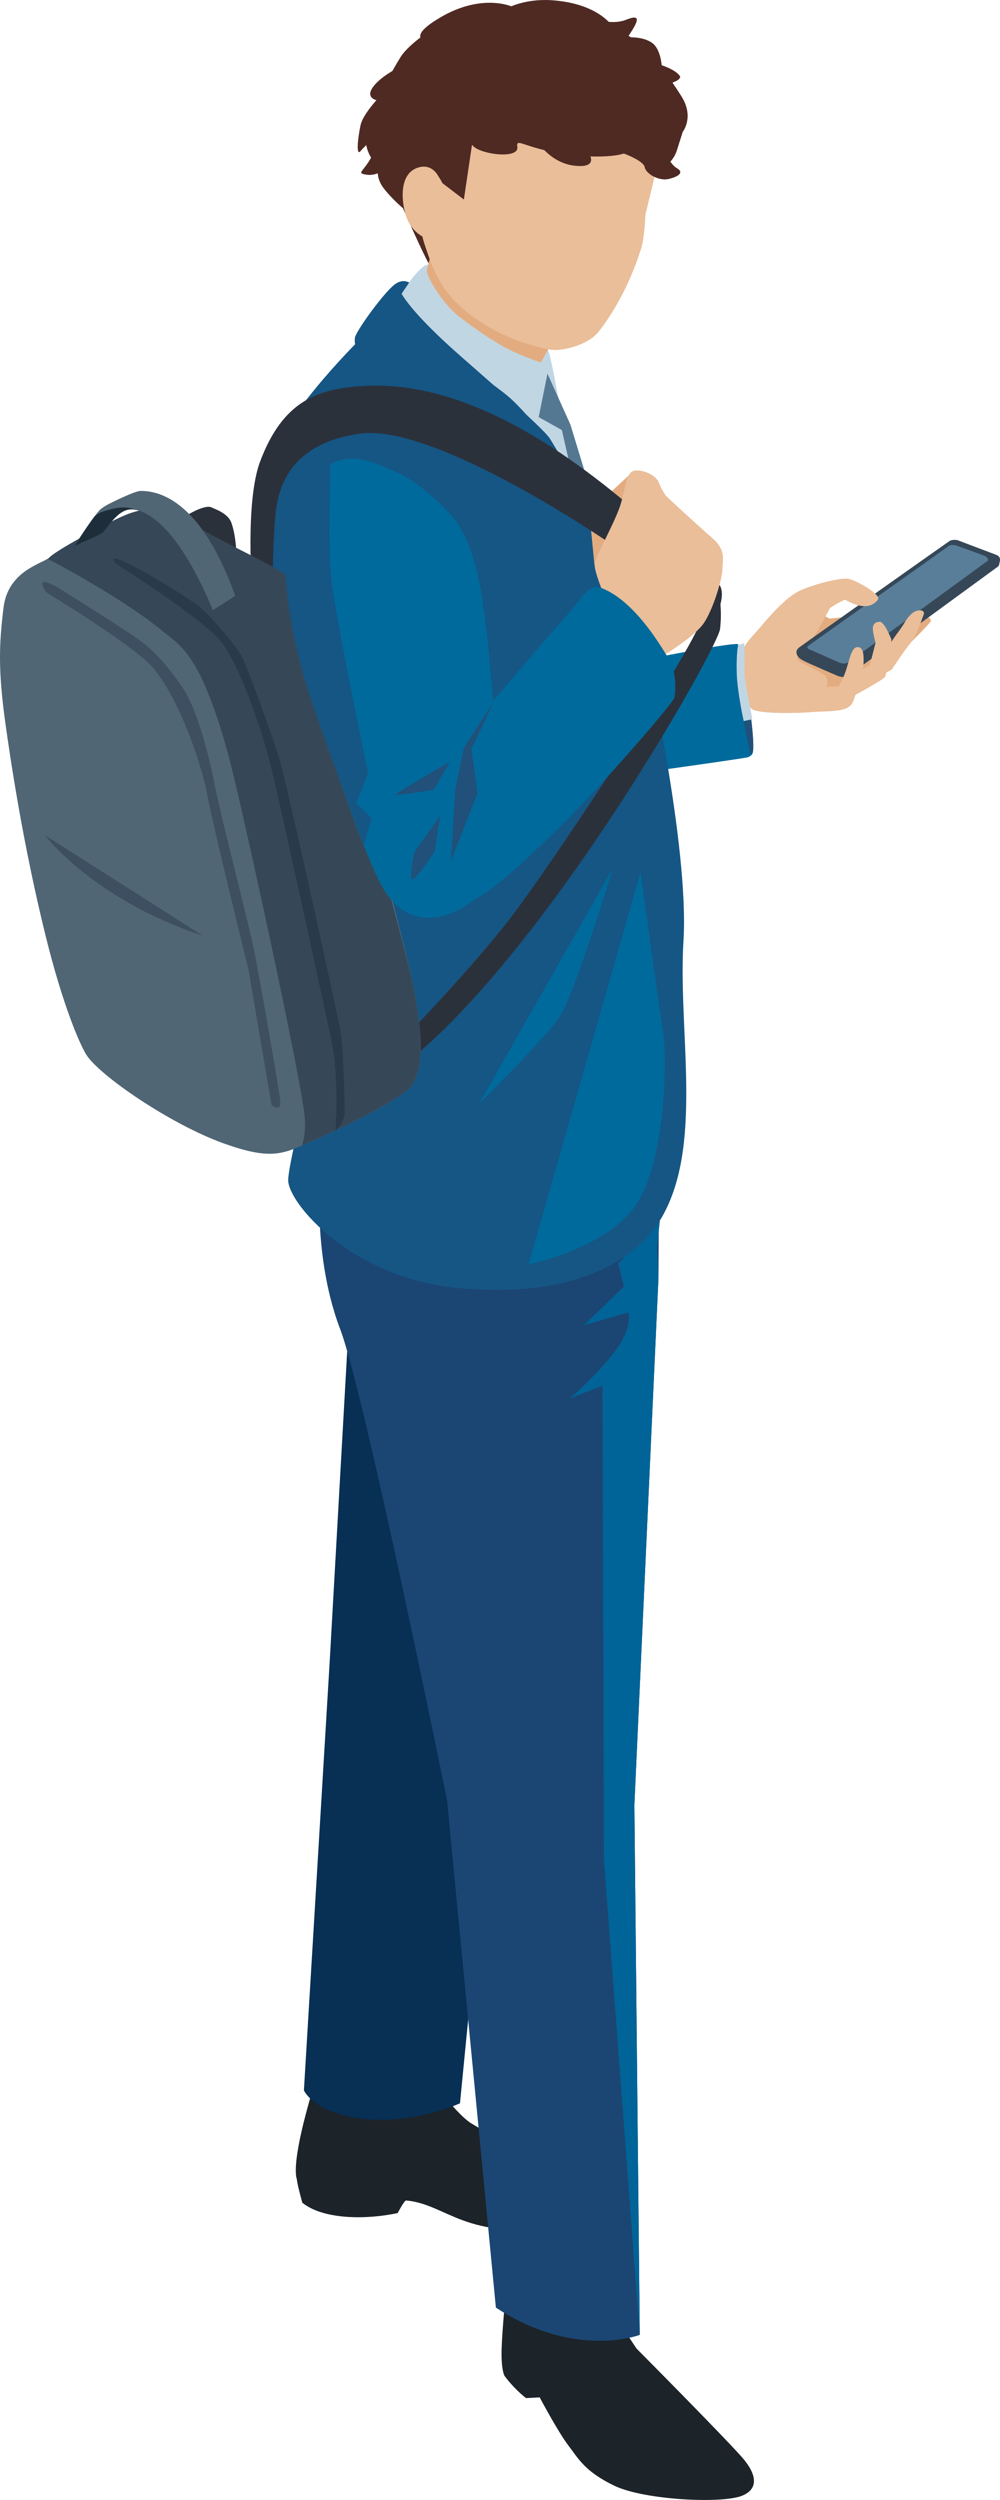
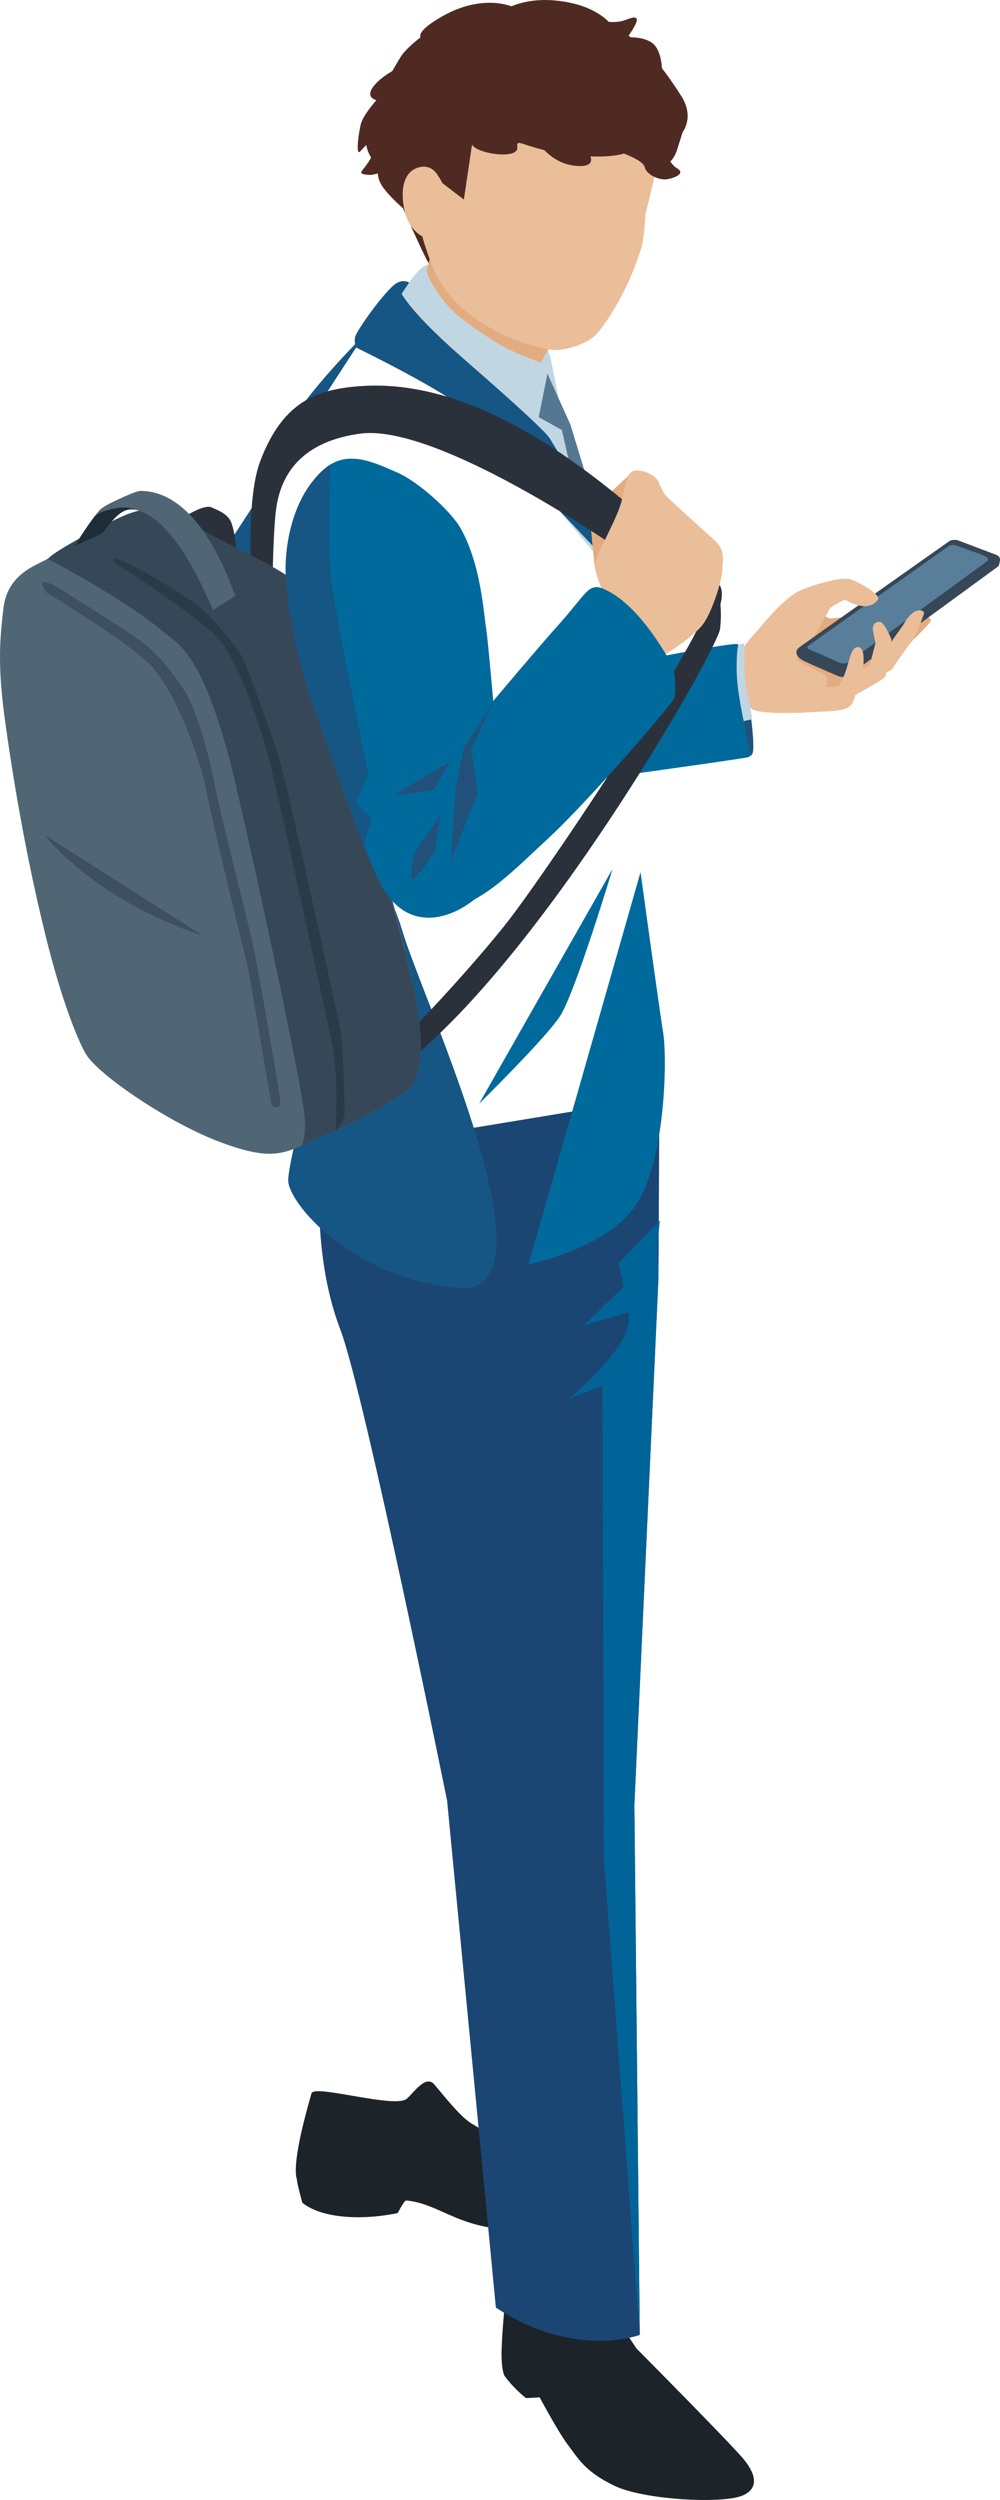
<svg xmlns="http://www.w3.org/2000/svg" id="_レイヤー_2" viewBox="0 0 38.614 96.471">
  <defs>
    <style>.cls-1{fill:#006498;}.cls-2{fill:#006a9c;}.cls-3{fill:#eabe99;}.cls-4{fill:#e3ac80;}.cls-5{fill:#c1d6e3;}.cls-6{fill:#155684;}.cls-7,.cls-8{fill:#1e2d3a;}.cls-9{fill:#21507a;}.cls-10{fill:#082f54;}.cls-11{fill:#1c2329;}.cls-12{fill:#364858;}.cls-13{fill:#3d4f60;}.cls-14{fill:#1b4673;}.cls-15{fill:#597e99;}.cls-16{fill:#2b313b;}.cls-17{fill:#506675;}.cls-18{fill:#4f2a23;}.cls-19{fill:#547892;}.cls-8{opacity:.5;}</style>
  </defs>
  <g id="_レイヤー_1-2">
    <path class="cls-11" d="m19.536,88.467s-.139,1.33-.166,2.162.111,1.053.111,1.053c0,0,.333.471.831.859l.527-.028s.716,1.345,1.101,1.847.631,1.009,1.781,1.562,4.133.7,4.921.391c.645-.253.58-.79.095-1.388s-4.157-4.295-4.157-4.295l-.61-.914" />
    <path class="cls-11" d="m23.952,83.993c-.073-.148-.388-.262-.812-.343-.02-.006-.036-.015-.056-.02-.898-.231-2.601-.298-4.872-1.682-.4-.244-.909-.871-1.438-1.507-.334-.401-.81.331-1.068.549-.461.388-3.577-.57-3.678-.209-.161.572-.727,2.51-.583,3.259.002.01.009.016.012.026.029.242.113.549.216.935.816.657,2.467.659,3.683.4,0,0,.255-.491.325-.486,1.586.138,2.333,1.607,5.964.965,1.621-.287,2.697-1.098,2.309-1.889Z" />
-     <path class="cls-10" d="m13.788,45.378l-1.055,18.703-.998,16.585s.417.975,2.577,1.122c1.829.125,3.45-.624,3.45-.624l1.663-17.001-.982-18.786h-4.656Z" />
    <path class="cls-14" d="m25.463,42.339l-.037,6.974-.93,20.338.208,20.451s-2.494.956-5.556-1.053l-1.884-19.564s-3.188-15.728-4.127-18.19c-1.205-3.159-.712-6.808-.712-6.808l13.038-2.148Z" />
    <path class="cls-1" d="m25.371,48.149l.055,1.164-.93,20.338.208,20.451-1.384-18.37-.055-18.262-1.275.499s.942-.776,1.718-1.774.554-1.552.554-1.552l-1.718.499,1.552-1.496-.222-.887,1.607-1.663-.111,1.053Z" />
    <path class="cls-2" d="m24.868,25.463s3.251-.655,3.618-.609c.063.008.211,1.131.266,1.463s.269,1.29.321,2.142c.041.673,0,.655-.177.759-.086.051-7.687,1.095-7.687,1.095" />
    <path class="cls-4" d="m32.031,23.87s4.406-.457,3.866.166-2.411,2.369-2.785,2.66-.873.665-1.455.748-2.328.125-2.619-.083-.457-1.829-.374-2.203.748-.998,1.164-1.33.665-.707,1.205-.457.998.499.998.499Z" />
    <path class="cls-3" d="m31.756,23.651s.013.047-.133.532c-.149.493-.714.954-.845,1.197-.076.141.634.385,1.048.665.2.135.097.467.063.493-.374.291.35.823-.232.906s-2.328.125-2.619-.083-.457-1.829-.374-2.203.748-.998,1.164-1.33.665-.707,1.205-.457.722.28.722.28Z" />
    <path class="cls-12" d="m30.876,24.97c-.058.047-.153.123-.114.26s.156.211.293.281c.228.116,1.278.566,1.278.566,0,0,.219.103.395.005s5.789-4.205,5.789-4.205c0,0,.054-.025.066-.104.016-.098.11-.283-.129-.368-.079-.028-1.487-.563-1.487-.563,0,0-.191-.036-.301.035-.094.06-5.733,4.046-5.79,4.094Z" />
    <path class="cls-18" d="m25.297,6.559s.625-.074.845-.772l.221-.698s.46-.572-.054-1.38-.79-1.122-.79-1.122c0,0-.622-.838-1.247-1.205l-.625-.368S23.108.134,21.321.01c-1.064-.074-1.72.302-1.72.302,0,0-.349-.232-1.231-.011s-2.505,1.251-2.91,1.912-.831,1.496-.831,1.496c0,0-.505,1.052-.505,1.677s.478,1.029.478,1.029c0,0-.11.404.184.809s.772.809.772.809c0,0,.777,1.766.998,2.134" />
    <path class="cls-5" d="m15.085,11.94s.915-1.502,1.351-1.704,1.678.821,2.432,1.413,1.871,1.33,1.871,1.33c0,0,.197.166.301.312.016.022.138.202.208.499.077.326.202.97.353,1.787.301,1.632,2.255,6.838,2.255,6.838l-8.771-10.475Z" />
-     <path class="cls-6" d="m14.06,12.937s-2.882,2.771-3.769,4.988.776,9.644,1.552,13.302.776,5.653.887,6.429-1.602,7.002-1.602,7.888,2.451,3.769,6.54,4.157c5.265.499,7.218-1.632,7.815-2.605,1.718-2.799.688-7.251.909-10.798s-1.358-11.126-2.134-13.787-3.436-6.138-4.545-7.136-4.988-3.215-4.988-3.215l-.665.776Z" />
+     <path class="cls-6" d="m14.06,12.937s-2.882,2.771-3.769,4.988.776,9.644,1.552,13.302.776,5.653.887,6.429-1.602,7.002-1.602,7.888,2.451,3.769,6.54,4.157s-1.358-11.126-2.134-13.787-3.436-6.138-4.545-7.136-4.988-3.215-4.988-3.215l-.665.776Z" />
    <path class="cls-16" d="m27.777,22.969s.111.582.028,1.302-6.291,11.75-11.639,16.35l-.333-.804s2.051-2.106,3.63-4.074,7.15-10.392,7.676-11.944.637-.831.637-.831Z" />
    <path class="cls-6" d="m13.76,13.415s-.088-.133-.055-.383,1.191-1.854,1.596-2.097c.235-.141.399-.078.493-.039.024.01-.299.426-.282.454.207.33.69.975,2.046,2.191.614.551,3.388,2.931,3.679,3.388s2.494,4.24,2.494,4.24l.527,1.344-2.66-2.813-.055-1.219-.887.443s-2.03-2.543-2.91-3.263c-.914-.748-3.986-2.245-3.986-2.245Z" />
    <polygon class="cls-19" points="21.14 14.42 20.801 16.096 21.695 16.595 22.069 18.23 22.36 18.687 22.859 19.117 22.027 16.387 21.14 14.42" />
    <polygon class="cls-4" points="22.755 19.754 22.949 21.755 23.191 22.56 25.036 21.397 24.376 18.258 22.755 19.754" />
    <path class="cls-16" d="m7.077,19.969s.831-.547,1.108-.381c.076.046.61.201.748.582.366,1.008.139,2.958.139,2.958l-1.995-3.159Z" />
    <path class="cls-16" d="m24.452,21.583c-2.134-1.524-7.911-5.197-10.53-4.85-2.716.36-3.159,2.078-3.27,2.993-.128,1.054-.139,3.63-.139,3.63l-.776-.554s-.277-3.436.305-4.988c.88-2.347,2.221-2.784,3.824-2.91,3.88-.305,7.766,2.272,10.925,5.016,0,0,2.792,2.272,3.014,2.688s-.139,1.192-.305,1.441-3.048-2.466-3.048-2.466Z" />
    <path class="cls-17" d="m11.067,22.207c-.914-.582-3.034-1.524-3.783-2.106s-1.663-.582-2.577-.166-2.536,1.316-2.785,1.566-1.61.491-1.787,1.954c-.166,1.372-.221,2.376.083,4.531.457,3.242.996,5.902,1.538,8.106.665,2.702,1.328,4.216,1.58,4.614.499.79,3.221,2.665,5.279,3.409,1.496.54,2.097.489,2.868.166,1.787-.748,4.17-1.949,4.434-2.411.443-.776.388-1.732.139-3.312s-1.995-7.967-2.577-9.879-1.496-5.889-2.411-6.471Z" />
    <path class="cls-12" d="m13.478,28.678c-.61-2.605-.998-5.487-2.411-6.471-.89-.619-3.034-1.524-3.783-2.106-.748-.582-1.663-.582-2.577-.166-.914.416-2.536,1.316-2.785,1.566-.041.041-.107.086-.042.083,0,0,2.801,1.456,4.365,2.743.707.582,1.496.873,2.577,4.822.462,1.688,2.896,12.831,2.951,14.05.019.409-.021.736-.11,1.003,1.691-.719,3.998-1.887,4.253-2.333.443-.776.388-1.732.139-3.312-.249-1.58-2.122-7.933-2.577-9.879Z" />
    <path class="cls-13" d="m1.784,22.858s2.937,1.774,3.935,2.716,1.995,3.603,2.272,5.044,1.607,6.817,1.607,6.817l.887,5.21s.388.305.333-.194-.776-4.628-.998-5.736-1.302-5.238-1.524-6.401-.693-2.993-1.275-3.824-1.025-1.33-1.58-1.746-2.605-1.69-2.993-1.94-1.136-.665-.665.055Z" />
    <path class="cls-13" d="m1.728,32.225s1.884,2.494,6.097,3.88l-6.097-3.88Z" />
    <path class="cls-17" d="m5.451,18.944c1.231.01,2.571,1.091,3.632,4.049l-.866.554s-1.063-2.775-2.414-3.627c-.347-.219-.715-.354-1.036-.187-.409.213-.74.782-.863.852-.373.213-.907.442-1.029.488,0,0,.46-.769.941-1.353.022-.026.099-.137.534-.347.736-.355.983-.431,1.101-.43Z" />
    <path class="cls-7" d="m5.338,19.702s-.341-.167-.696.104c-.302.23-.605.664-.657.736s-1.11.531-1.11.531c0,0,.582-.894.759-1.122.096-.125.33-.225.654-.301.269-.063.588-.137,1.051.052Z" />
    <path class="cls-8" d="m4.472,21.75s3.325,2.106,4.046,2.993,1.552,3.325,1.884,4.6,2.051,9.2,2.383,10.752.166,3.547.166,3.547c0,0,.36-.333.36-.721s-.055-2.549-.166-3.159-2.078-9.588-2.355-10.475-1.247-3.603-1.469-3.99-1.192-1.552-1.69-1.94-3.824-2.439-3.159-1.607Z" />
    <path class="cls-3" d="m23.425,23.209s-.462-1.075-.462-1.397.825-1.704,1.026-2.429.192-1.229.595-1.229.792.257.873.499.264.489.264.489c0,0,1.208,1.128,1.772,1.611s.403.846.403,1.208-.362,1.57-.725,2.094-1.568,1.249-1.568,1.249l-2.177-2.095Z" />
    <path class="cls-2" d="m11.031,22.209s.168-3.331,1.725-4.283c.809-.495,1.698-.082,2.584.308.82.361,2.076,1.491,2.452,2.162.783,1.395.881,3.268.979,3.848s.554,6.041.554,6.041c0,0,.456,2.854-.515,3.959s-2.945,1.985-4.076-.066c-.683-1.238-2.053-5.292-2.581-6.922-.99-3.053-1.122-5.045-1.122-5.045Z" />
    <path class="cls-2" d="m17.514,28.87s3.179-3.792,3.972-4.668c1.205-1.33,1.22-1.753,1.871-1.455,1.268.582,2.235,2.313,2.494,2.723s.249,1.205.187,1.455-3.399,4.065-4.782,5.346-2.517,2.473-3.758,2.753-2.433-.855-1.969-2.28,1.984-3.874,1.984-3.874Z" />
    <polygon class="cls-9" points="19.076 27.07 17.912 28.858 17.579 30.479 17.413 33.222 18.439 30.617 18.203 28.899 19.076 27.07" />
    <path class="cls-9" d="m16.997,31.476l-.998,1.413s-.249,1.164-.042,1.039.831-1.081.831-1.081l.208-1.372Z" />
    <path class="cls-9" d="m17.372,29.398s-2.245,1.289-2.12,1.289,1.496-.208,1.496-.208l.624-1.081Z" />
    <path class="cls-4" d="m22.36,11.385s-1.406,2.456-1.469,2.605c0,0-.679-.222-1.233-.499-.43-.215-1.219-.707-1.981-1.316-.598-.479-1.253-1.542-1.192-1.774.18-.679.517-1.974.517-1.974l1.196-1.134,2.514.766,1.649,3.325Z" />
    <path class="cls-3" d="m25.252,6.921l-.329,1.36s-.035.89-.161,1.293c-.532,1.7-1.294,2.786-1.668,3.252s-1.382.757-1.864.663c-1.711-.331-2.973-1.151-3.678-1.883s-.961-1.587-1.179-2.246-.325-2.37-.339-3.242.55-4.58,3.779-4.731,4.416.728,4.963,1.562.667,2.886.477,3.971Z" />
    <polygon class="cls-18" points="18.257 5.377 17.912 7.7 17.081 7.066 15.695 6.896 15.875 5.372 18.257 5.377" />
    <path class="cls-3" d="m16.923,6.799s-.237-.523-.81-.322c-.702.246-.62,1.281-.434,1.862s.76,1.038,1.338.889.424-1.712-.094-2.43Z" />
    <path class="cls-18" d="m17.87,1.423s-1.995,1.58-2.162,2.66-.166,1.58-.166,1.58l2.7-.064s.071.161.57.285,1.205.125,1.164-.208.125-.083,1.247.166,2.369.249,2.868.083c0,0,.762.277.804.527s.54.54.914.457.624-.249.333-.416-.457-.665-.457-.665c0,0,.499-.624.166-1.704s-.79-2.162-2.037-2.619-4.032-1.205-5.944-.083Z" />
    <path class="cls-18" d="m22.817.675s.748.333,1.372.083.416.125.083.624-1.455-.707-1.455-.707Z" />
    <path class="cls-18" d="m25.56,3.21s.125-1.247-.416-1.58-1.33-.125-1.33-.125" />
-     <path class="cls-18" d="m25.062,2.379s.998.208,1.205.582c0,0,0,.111-.222.194s-.416.374-.416.374" />
    <path class="cls-18" d="m15.335,6.079s-.54.748-1.164.665.249-.166.457-1.621" />
    <path class="cls-18" d="m15.127,3.252s-1.081.998-1.205,1.58-.166,1.205,0,.998,1.787-1.746,1.787-1.746" />
    <path class="cls-18" d="m19.783.259s-1.164-.54-2.785.416c-.978.577-1.164.998.249,1.081" />
    <path class="cls-18" d="m15.792,2.421s-.956.374-1.372.914.291.665.873.499" />
    <path class="cls-18" d="m20.572,5.178s.527,1.108,1.635,1.219.388-.693.388-.693l-2.023-.527Z" />
    <path class="cls-15" d="m36.617,21.084l-5.39,3.824s-.139.083.028.152,1.164.513,1.164.513c0,0,.18.069.305,0s5.418-3.935,5.418-3.935c0,0,.042-.111-.111-.18s-1.136-.416-1.136-.416c0,0-.208-.042-.277.042Z" />
    <path class="cls-3" d="m28.886,24.756c.402-.443,1.261-1.607,1.981-1.954.437-.21,1.455-.499,1.857-.471.276.019,1.316.61,1.178.804s-.471.457-1.261.014c-.05-.028-.582.305-.582.305l-.483.87" />
    <path class="cls-3" d="m34.12,25.2l.488-.707s.229-.301.322-.468c.06-.106.26-.405.478-.457s.301.042.26.145-.291.852-.499,1.091-.738,1.039-.738,1.039l-.779.416" />
    <path class="cls-3" d="m32.873,26.904s1.23-.669,1.299-.779.294-1.351.239-1.476-.274-.655-.44-.655-.281.097-.267.291.104.52.104.52l-.218.852-.572.343" />
    <path class="cls-3" d="m30.867,27.486s1.122-.021,1.434-.062.54-.114.644-.353c.045-.103.395-1.164.395-1.351s.073-.759-.229-.748c-.188.006-.269.291-.395.738-.135.478-.333.779-.333.779l-.561.021" />
    <path class="cls-5" d="m28.74,24.815s.01.738.01,1.143.22,1.329.22,1.329l.078.469-.33.072s-.249-1.122-.27-1.86.052-1.07.052-1.07l.239-.083Z" />
    <path class="cls-9" d="m28.72,27.829s.134.757.251,1.25c0,0,.06.082.102-.11.055-.25-.063-1.197-.063-1.197l-.29.056Z" />
    <path class="cls-6" d="m12.756,17.926s-.076,2.844.007,4.133,1.455,7.773,1.455,7.773l-.457,1.164.582.582-.291,1.039s-1.455-3.866-2.037-5.612-.928-3.564-.983-4.796.304-3.303,1.725-4.283Z" />
    <path class="cls-2" d="m24.734,33.656l-4.323,15.131s2.951-.582,4.115-2.245,1.247-5.653,1.081-6.692-.873-6.194-.873-6.194Z" />
    <path class="cls-2" d="m23.653,33.531l-5.154,9.062s2.536-2.494,3.118-3.367,2.037-5.695,2.037-5.695Z" />
  </g>
</svg>